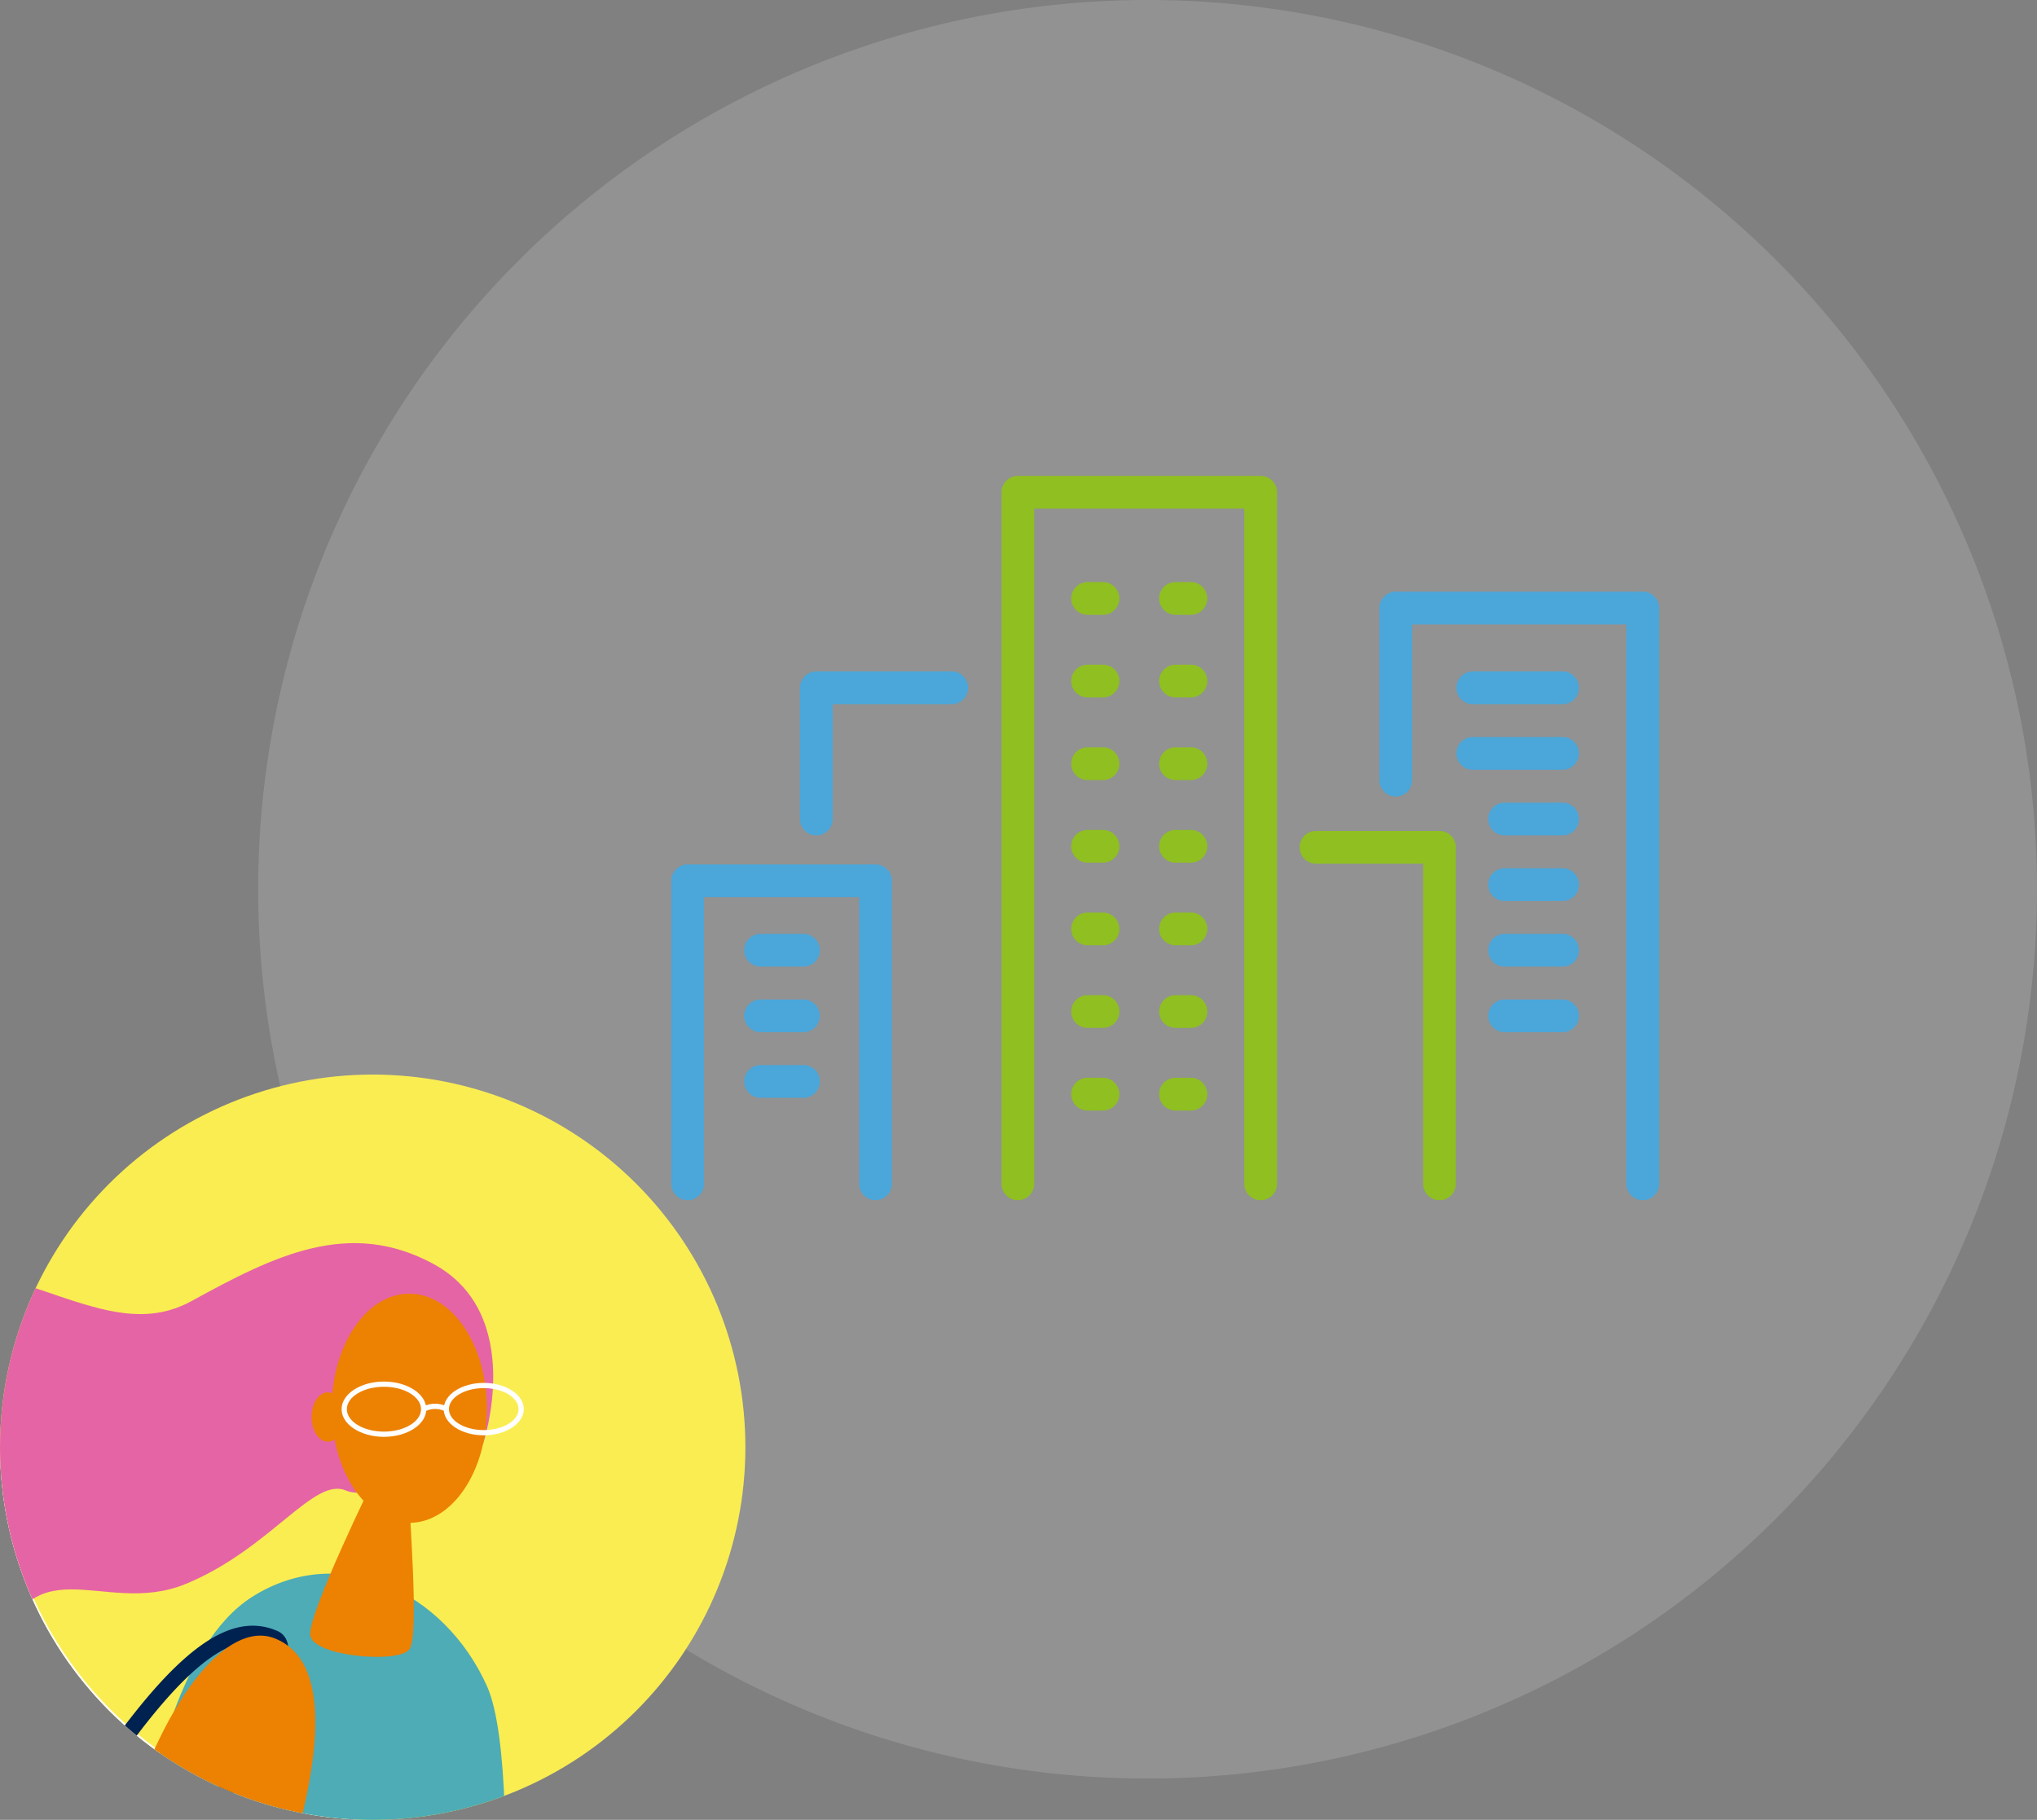
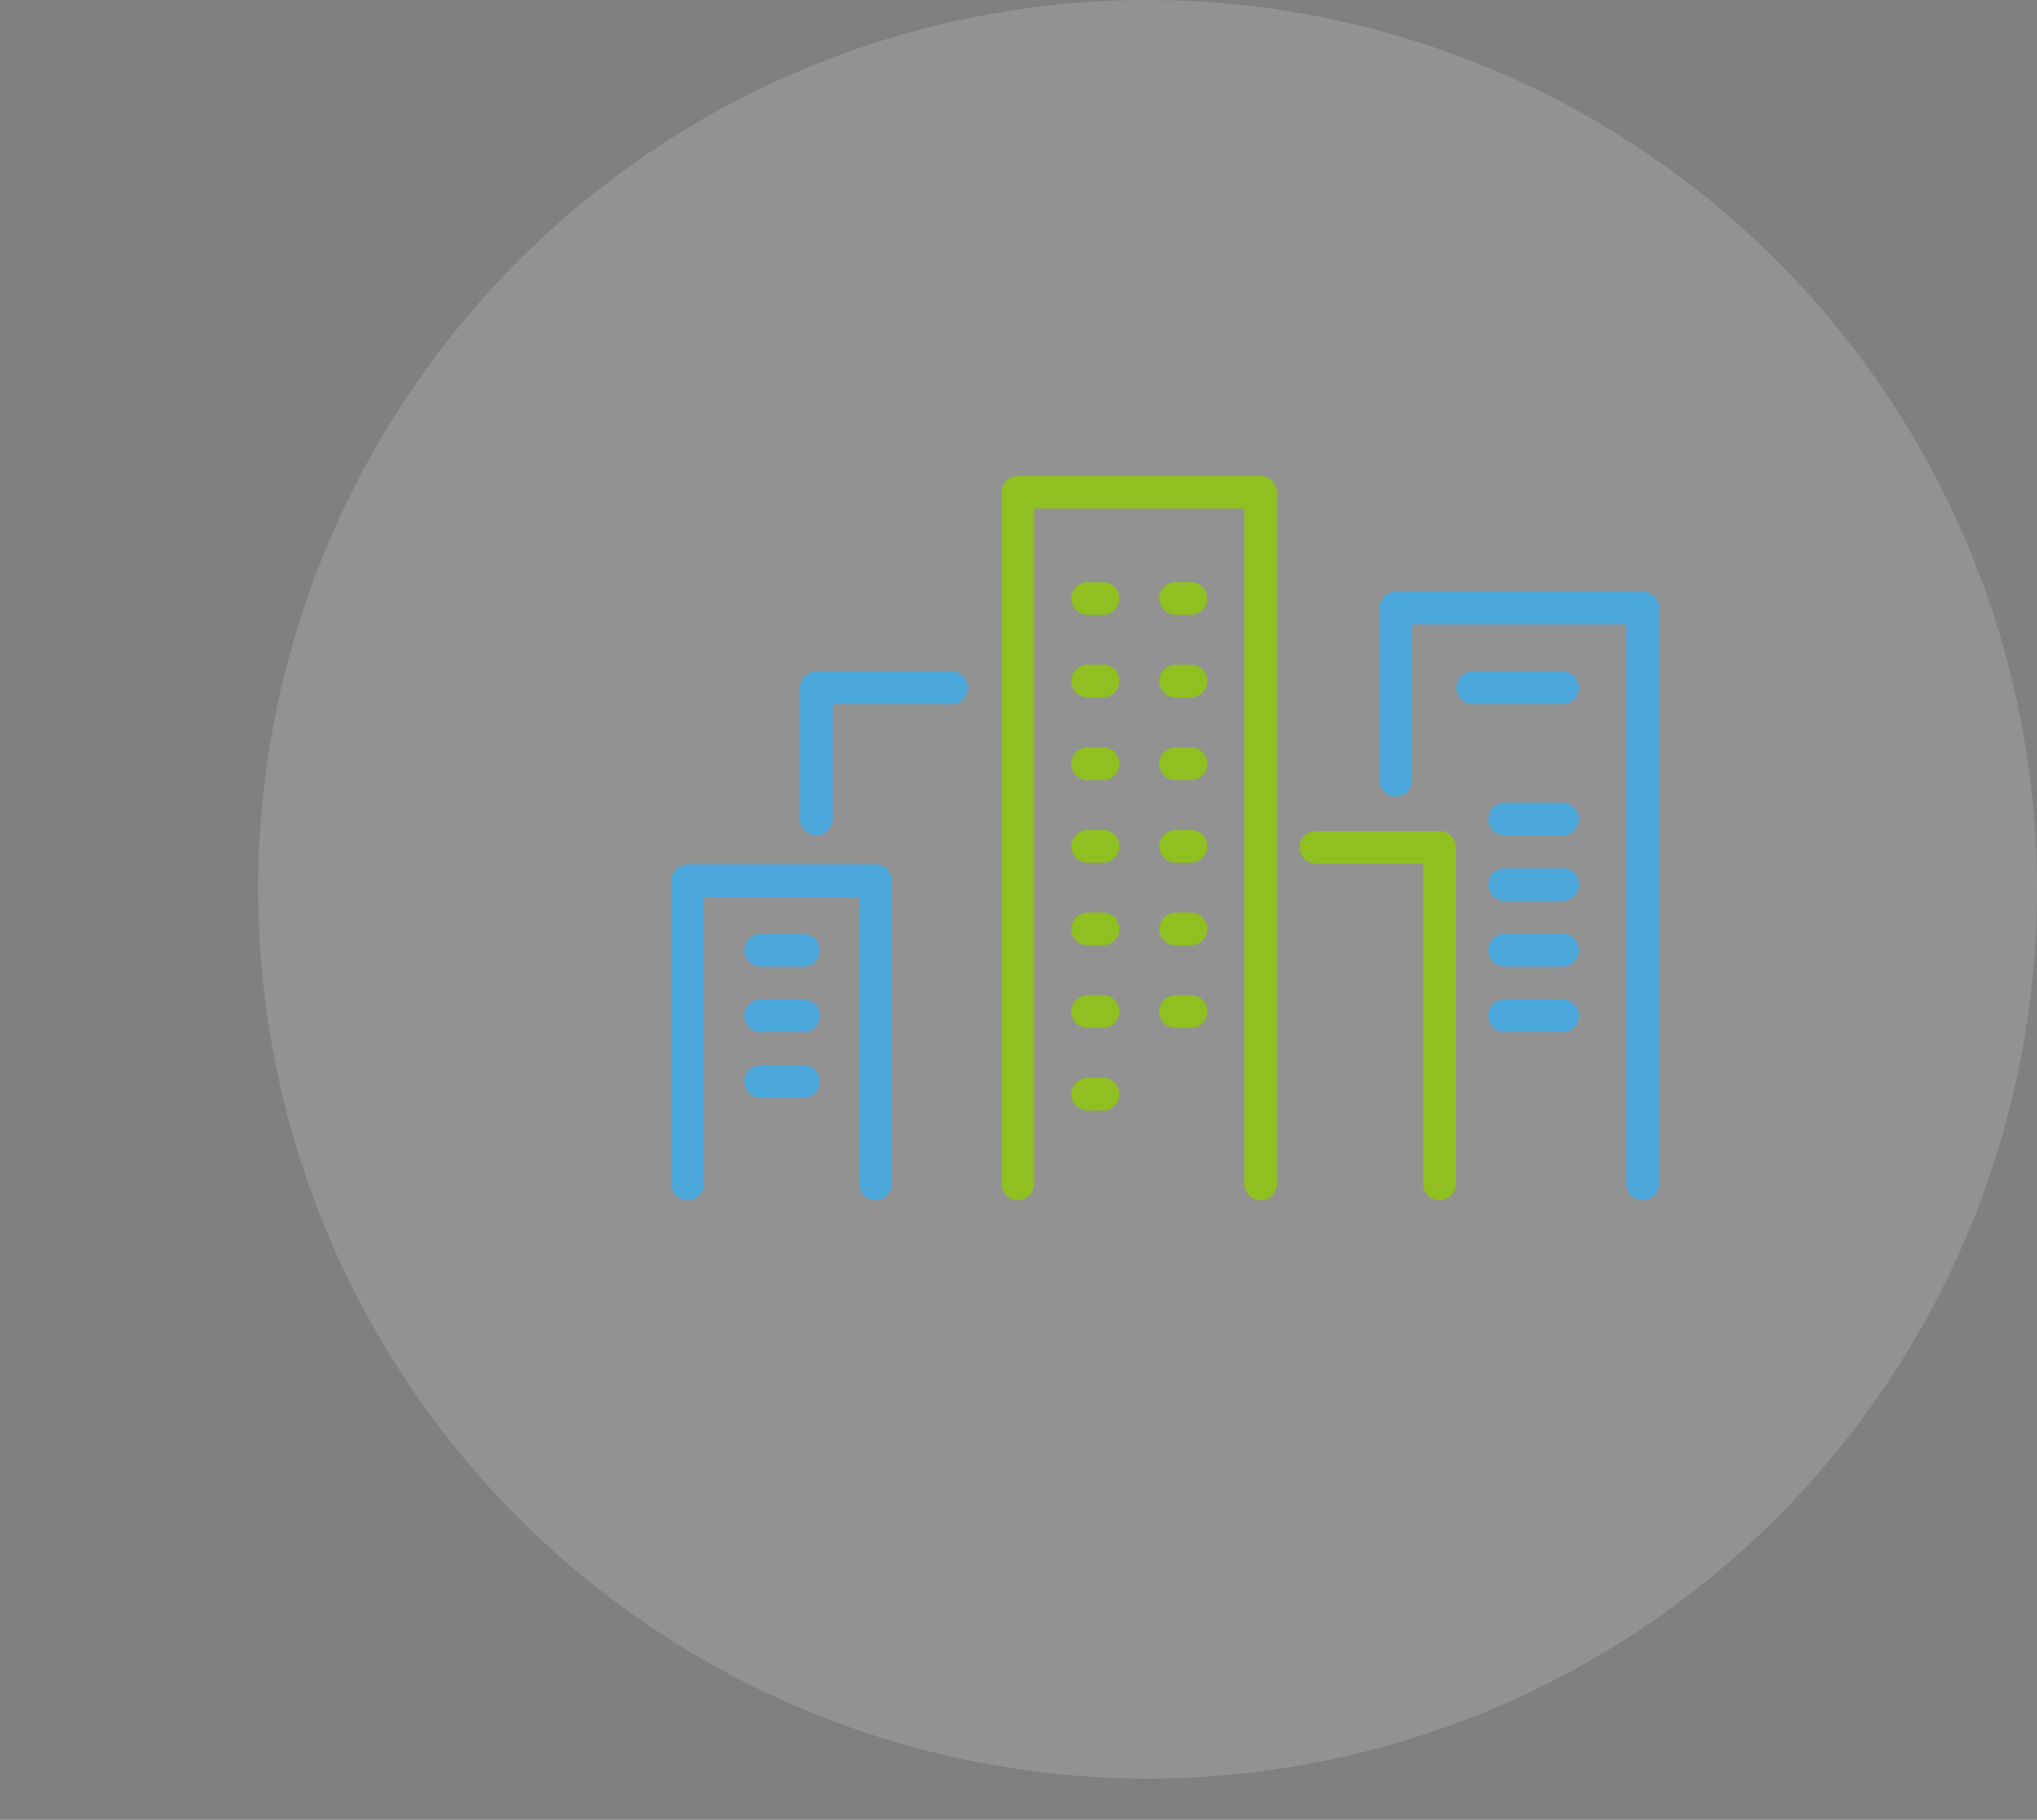
<svg xmlns="http://www.w3.org/2000/svg" width="197.237" height="176.237">
  <rect width="100%" height="100%" fill="#808080" stroke="none" />
  <defs>
    <clipPath id="a">
-       <path data-name="パス 11924" d="M36.087 0A36.087 36.087 0 110 36.087 36.087 36.087 0 0136.087 0z" transform="translate(371 1359.935)" fill="#4ba6d9" />
-     </clipPath>
+       </clipPath>
  </defs>
  <g data-name="グループ 12715">
    <g data-name="グループ 12712">
      <g data-name="グループ 12323">
        <path data-name="パス 11700" d="M111.118 0A86.118 86.118 0 1125 86.118 86.118 86.118 0 01111.118 0z" fill="#dedede" opacity=".2" />
        <g data-name="グループ 12512">
          <path data-name="パス 12132" d="M98.557 116.23a1.586 1.586 0 001.584-1.584V49.255h20.342v65.391a1.584 1.584 0 003.168 0V47.671a1.586 1.586 0 00-1.584-1.584h-23.51a1.586 1.586 0 00-1.584 1.584v66.975a1.586 1.586 0 001.584 1.584z" fill="#8fbf21" />
          <path data-name="パス 12133" d="M66.584 116.23a1.586 1.586 0 001.584-1.584V86.879h15.021v27.767a1.584 1.584 0 003.168 0V85.295a1.586 1.586 0 00-1.584-1.584H66.584A1.586 1.586 0 0065 85.295v29.351a1.586 1.586 0 001.584 1.584z" fill="#4ba6d9" />
          <path data-name="パス 12134" d="M127.424 83.64H137.8v31.006a1.584 1.584 0 103.168 0v-32.59a1.586 1.586 0 00-1.584-1.584h-11.96a1.584 1.584 0 000 3.168z" fill="#8fbf21" />
          <path data-name="パス 12135" d="M135.148 77.14a1.586 1.586 0 001.584-1.584V60.468h20.752v54.178a1.584 1.584 0 003.168 0V58.884a1.586 1.586 0 00-1.584-1.587h-23.92a1.586 1.586 0 00-1.584 1.584v16.672a1.586 1.586 0 001.584 1.587z" fill="#4ba6d9" />
          <path data-name="パス 12136" d="M79.042 80.901a1.586 1.586 0 001.584-1.584V68.191H92.16a1.584 1.584 0 000-3.168H79.042a1.586 1.586 0 00-1.584 1.584v12.708a1.586 1.586 0 001.584 1.586z" fill="#4ba6d9" />
          <path data-name="パス 12137" d="M106.802 56.369h-1.495a1.584 1.584 0 100 3.168h1.495a1.584 1.584 0 000-3.168z" fill="#8fbf21" />
          <path data-name="パス 12138" d="M115.317 56.369h-1.495a1.584 1.584 0 000 3.168h1.495a1.584 1.584 0 000-3.168z" fill="#8fbf21" />
          <path data-name="パス 12139" d="M106.802 64.37h-1.495a1.584 1.584 0 100 3.168h1.495a1.584 1.584 0 000-3.168z" fill="#8fbf21" />
          <path data-name="パス 12140" d="M115.317 64.37h-1.495a1.584 1.584 0 000 3.168h1.495a1.584 1.584 0 100-3.168z" fill="#8fbf21" />
          <path data-name="パス 12141" d="M106.802 72.371h-1.495a1.584 1.584 0 000 3.168h1.495a1.584 1.584 0 000-3.168z" fill="#8fbf21" />
          <path data-name="パス 12142" d="M115.317 72.371h-1.495a1.584 1.584 0 000 3.168h1.495a1.584 1.584 0 000-3.168z" fill="#8fbf21" />
          <path data-name="パス 12143" d="M106.802 80.372h-1.495a1.584 1.584 0 000 3.168h1.495a1.584 1.584 0 000-3.168z" fill="#8fbf21" />
          <path data-name="パス 12144" d="M115.317 80.372h-1.495a1.584 1.584 0 000 3.168h1.495a1.584 1.584 0 000-3.168z" fill="#8fbf21" />
          <path data-name="パス 12145" d="M106.802 88.373h-1.495a1.584 1.584 0 000 3.168h1.495a1.584 1.584 0 000-3.168z" fill="#8fbf21" />
          <path data-name="パス 12146" d="M115.317 88.373h-1.495a1.584 1.584 0 000 3.168h1.495a1.584 1.584 0 000-3.168z" fill="#8fbf21" />
          <path data-name="パス 12147" d="M106.802 96.374h-1.495a1.584 1.584 0 100 3.168h1.495a1.584 1.584 0 000-3.168z" fill="#8fbf21" />
          <path data-name="パス 12148" d="M115.317 96.374h-1.495a1.584 1.584 0 000 3.168h1.495a1.584 1.584 0 000-3.168z" fill="#8fbf21" />
          <path data-name="パス 12149" d="M106.802 104.374h-1.495a1.584 1.584 0 100 3.168h1.495a1.584 1.584 0 000-3.168z" fill="#8fbf21" />
-           <path data-name="パス 12150" d="M115.317 104.374h-1.495a1.584 1.584 0 000 3.168h1.495a1.584 1.584 0 000-3.168z" fill="#8fbf21" />
          <path data-name="パス 12151" d="M151.301 65.023h-8.7a1.584 1.584 0 000 3.168h8.7a1.584 1.584 0 000-3.168z" fill="#4ba6d9" />
-           <path data-name="パス 12152" d="M151.301 71.377h-8.7a1.584 1.584 0 000 3.168h8.7a1.584 1.584 0 000-3.168z" fill="#4ba6d9" />
          <path data-name="パス 12153" d="M151.302 77.731h-5.618a1.584 1.584 0 100 3.168h5.618a1.584 1.584 0 100-3.168z" fill="#4ba6d9" />
          <path data-name="パス 12154" d="M151.302 84.083h-5.618a1.584 1.584 0 100 3.168h5.618a1.584 1.584 0 000-3.168z" fill="#4ba6d9" />
          <path data-name="パス 12155" d="M151.302 90.437h-5.618a1.584 1.584 0 100 3.168h5.618a1.584 1.584 0 000-3.168z" fill="#4ba6d9" />
          <path data-name="パス 12156" d="M151.302 96.791h-5.618a1.584 1.584 0 100 3.168h5.618a1.584 1.584 0 000-3.168z" fill="#4ba6d9" />
          <path data-name="パス 12157" d="M77.798 90.437h-4.155a1.584 1.584 0 000 3.168h4.155a1.584 1.584 0 100-3.168z" fill="#4ba6d9" />
          <path data-name="パス 12158" d="M77.798 96.791h-4.155a1.584 1.584 0 100 3.168h4.155a1.584 1.584 0 100-3.168z" fill="#4ba6d9" />
          <path data-name="パス 12159" d="M77.798 103.144h-4.155a1.584 1.584 0 100 3.168h4.155a1.584 1.584 0 100-3.168z" fill="#4ba6d9" />
        </g>
      </g>
      <g data-name="マスクグループ 22" transform="translate(-371 -1255.872)" clip-path="url(#a)">
        <g data-name="楕円形 200" transform="translate(370 1358.109)" fill="#faed52" stroke="#fff">
          <circle cx="37.5" cy="37.5" r="37.5" stroke="none" />
          <circle cx="37.5" cy="37.5" r="37" fill="none" />
        </g>
        <g data-name="グループ 12474" transform="translate(-316.509 1277.038)">
          <path data-name="パス 11978" d="M736.121 169.084c.925 1.541 12.023 26.666 15.413 30.211s9.094 6.936 8.016 10.481-3.546 4.778-4.162 3.853 0-1.542-.308-3.853-3.1-4.933-7.179-9.094-16.251-13.1-16.559-14.026 4.779-17.572 4.779-17.572z" fill="#ffacbd" />
          <path data-name="パス 11979" d="M697.046 281.988c-.232 5.935 8.323 22.351 8.092 26.82s-2.38 3.545 0 6.32 12.866 4.085 15.024 3.7 3.315-2.928.617-3.93-5.009-1.156-8.555-5.472-3.995-9.771-4.47-13.256c-.385-2.827.078-18.419.078-18.419z" fill="#ffacbd" />
          <path data-name="パス 11980" d="M728.645 275.515c.077.462 1.773 20.259.848 22.807s-2.466 5.94-2.235 7.558 9.017 2.543 12.948 3.237 7.4.077 5.857-1.773-8.931-4.586-10.866-5.7c-2-1.155.117-7.539 1.156-11.329 1.31-4.778 5.857-14.181 5.857-14.181z" fill="#ffacbd" />
          <path data-name="パス 11981" d="M700.207 185.729c-.925 1.233-5.118 20.015-7.338 36.674s-7.152 59.817-8.077 61.358 28.053 2.775 30.827 0-.617-33.294 0-43.467 1.587-27.751 1.587-27.751 12.16 26.328 10.372 37.212-7.951 29.381-7.951 29.381 20.62 4.008 25.878 2.775 13.89-23.737 8.958-37.609-14.909-32.369-17.628-40.077-2.18-12.723-2.18-12.723z" fill="#110072" />
          <path data-name="パス 11982" d="M697.586 190.816c1.388-1.387 0-48.245 14.336-57.339 8.539-5.418 18.65-.463 22.735 8.632s-.041 50.856-.041 50.856z" fill="#4dacb5" />
          <path data-name="パス 11983" d="M723.79 121.917s-6.473 13.179-6.243 15.26 8.555 2.775 9.595 1.387-.115-13.872 0-15.49-3.352-1.157-3.352-1.157z" fill="#ed8102" />
          <path data-name="パス 11984" d="M670.149 197.984l23.843 6.011s2.823 9.633-1.8 12.87c0 0-3.776-.179-14.18-2.941s-11.1-2.454-11.1-2.454a11.4 11.4 0 013.237-13.486z" fill="#0a41e9" />
          <g data-name="グループ 12470">
            <path data-name="パス 11985" d="M690.666 204.015c-.382-14.739 9.324-34.459 16.411-48.859 3.822-7.767 7.433-15.1 6.8-16.849-.037-.1-.072-.117-.1-.127-4.277-1.879-9.873 3.2-18.709 16.978-7.392 11.531-20.933 43.686-21.069 44.009l-1.4-.589c.136-.324 13.727-32.6 21.191-44.24 9.451-14.74 15.416-19.826 20.6-17.549a1.685 1.685 0 01.911 1c.821 2.251-1.788 7.734-6.86 18.041-7.018 14.258-16.628 33.784-16.256 48.148z" fill="#002251" />
          </g>
          <path data-name="パス 11986" d="M714.078 137.484c-4.466-1.726-10.79 5.395-15.105 20.346s-11.253 26.512 0 45.008 5.7 21.733 6.473 23.737 6.628 3.39 6.165-2-4.777-18.033-6.782-24.661.463-14.335 2-18.343 18.81-39.617 7.249-44.087z" fill="#ed8102" />
          <path data-name="パス 11987" d="M720.784 314.896a19.013 19.013 0 01-5.293-2.315c-.164.758-.881 1.428-2.8 1.583-3.344.271-6.208-2.348-7.695-4.045-.515 2.995-1.97 2.545.147 5.009 2.385 2.774 12.866 4.085 15.024 3.7s3.314-2.932.617-3.932z" fill="#0a41e9" />
          <path data-name="パス 11988" d="M746.063 307.344c-.744-.892-2.848-1.991-5.045-3.014-.164 1.3-1.8 1.491-6.361.934a12.614 12.614 0 01-6.744-2.726 8.427 8.427 0 00-.654 3.342c.231 1.618 9.017 2.543 12.948 3.237s7.397.081 5.856-1.773z" fill="#0a41e9" />
          <path data-name="パス 11989" d="M734.287 118.647s4.208-12.549-4.833-17.424c-8.139-4.389-15.326-.826-23.352 3.583-7.794 4.281-14.84-3.369-30.408-4.756-13.588-1.211-28.511 1.673-36.642 17.241-8.39 16.065-5.78 41.865 13.063 44.8s31.329-8.273 34.681-21.452 10.451-5.048 18.659-8.4 12.438-10.443 15.56-9.056 13.272-4.536 13.272-4.536z" fill="#e564a5" />
          <path data-name="パス 11990" d="M720.841 116.06c0 1.319-.709 2.389-1.583 2.389s-1.582-1.07-1.582-2.389.709-2.39 1.582-2.39 1.583 1.07 1.583 2.39z" fill="#ed8102" />
          <ellipse data-name="楕円形 205" cx="7.514" cy="11.098" rx="7.514" ry="11.098" transform="translate(719.628 104.113)" fill="#ed8102" />
          <g data-name="グループ 12471">
            <path data-name="パス 11993" d="M724.685 117.979c-2.259 0-4.1-1.2-4.1-2.677s1.837-2.677 4.1-2.677 4.1 1.2 4.1 2.677-1.84 2.677-4.1 2.677zm0-4.849c-1.979 0-3.591.974-3.591 2.172s1.611 2.171 3.591 2.171 3.591-.973 3.591-2.171-1.61-2.172-3.591-2.172z" fill="#fff" />
          </g>
          <g data-name="グループ 12472">
            <path data-name="パス 11994" d="M734.349 117.832c-2.138 0-3.877-1.139-3.877-2.539s1.739-2.538 3.877-2.538 3.877 1.138 3.877 2.538-1.739 2.539-3.877 2.539zm0-4.571c-1.859 0-3.371.912-3.371 2.032s1.512 2.032 3.371 2.032 3.37-.912 3.37-2.032-1.512-2.032-3.37-2.032z" fill="#fff" />
          </g>
          <g data-name="グループ 12473">
            <path data-name="パス 11995" d="M728.647 115.525l-.236-.448a2.629 2.629 0 012.451 0l-.274.425a2.142 2.142 0 00-1.941.023z" fill="#fff" />
          </g>
        </g>
      </g>
    </g>
  </g>
</svg>